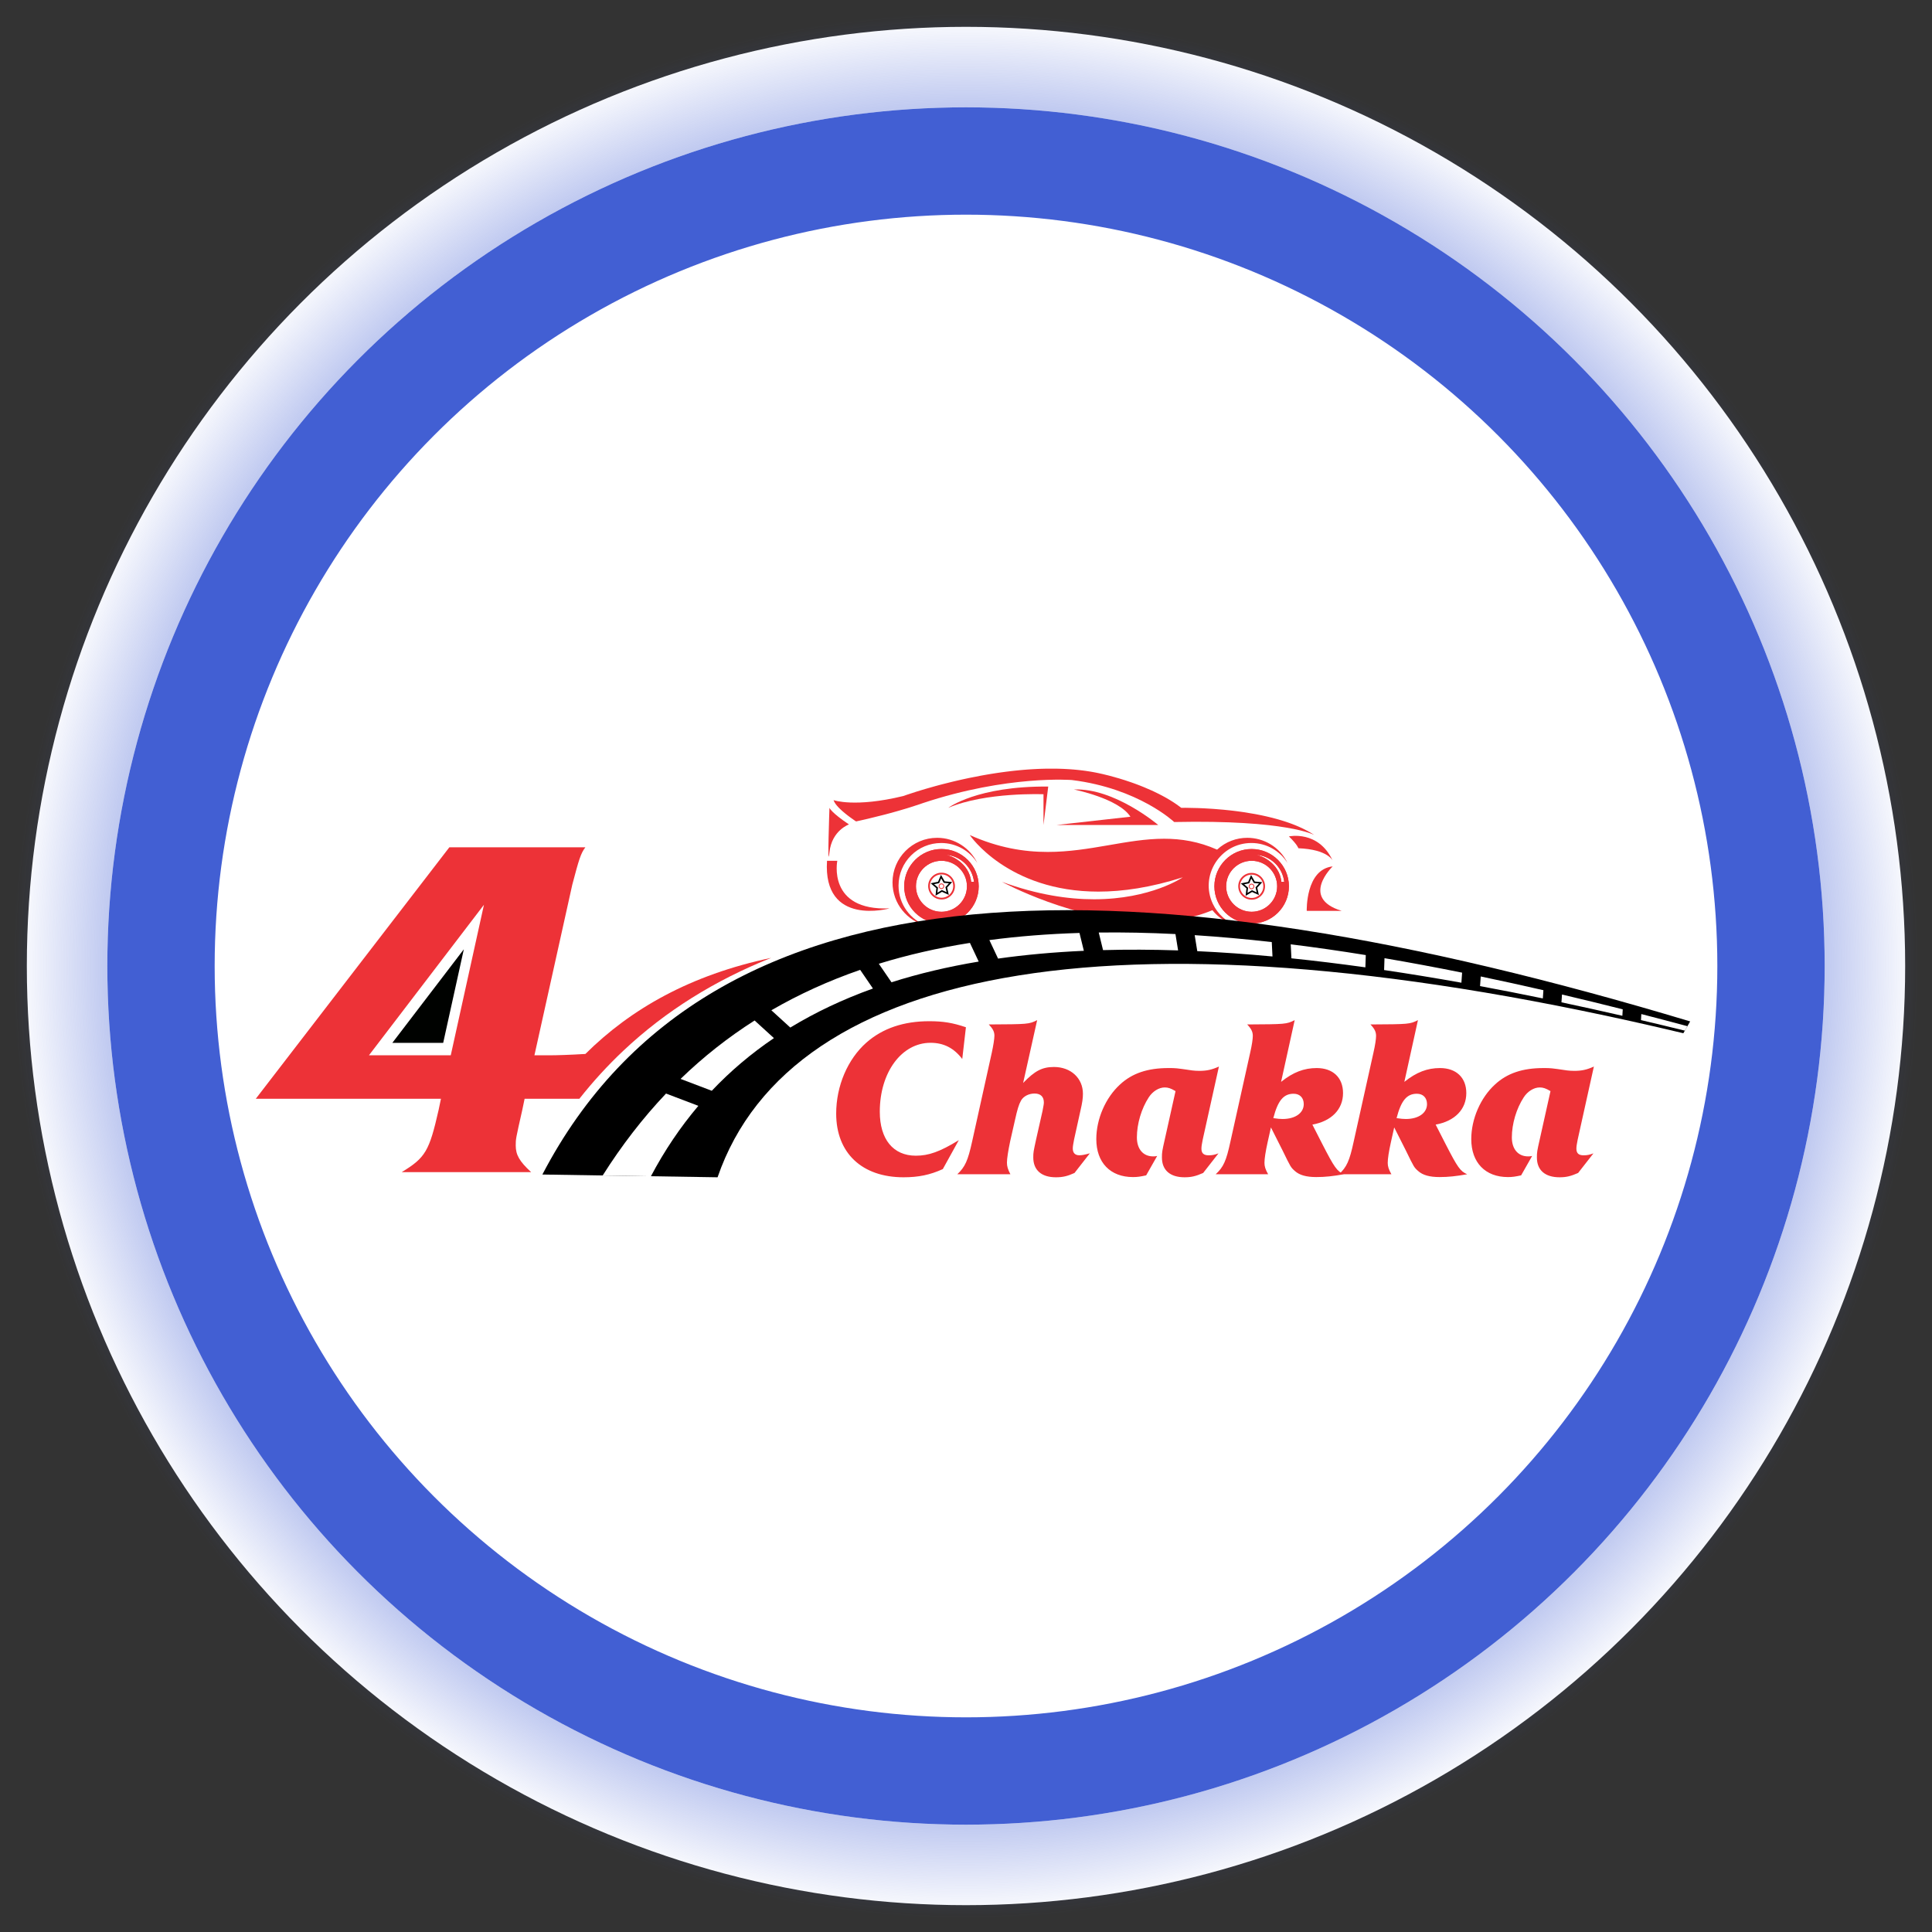
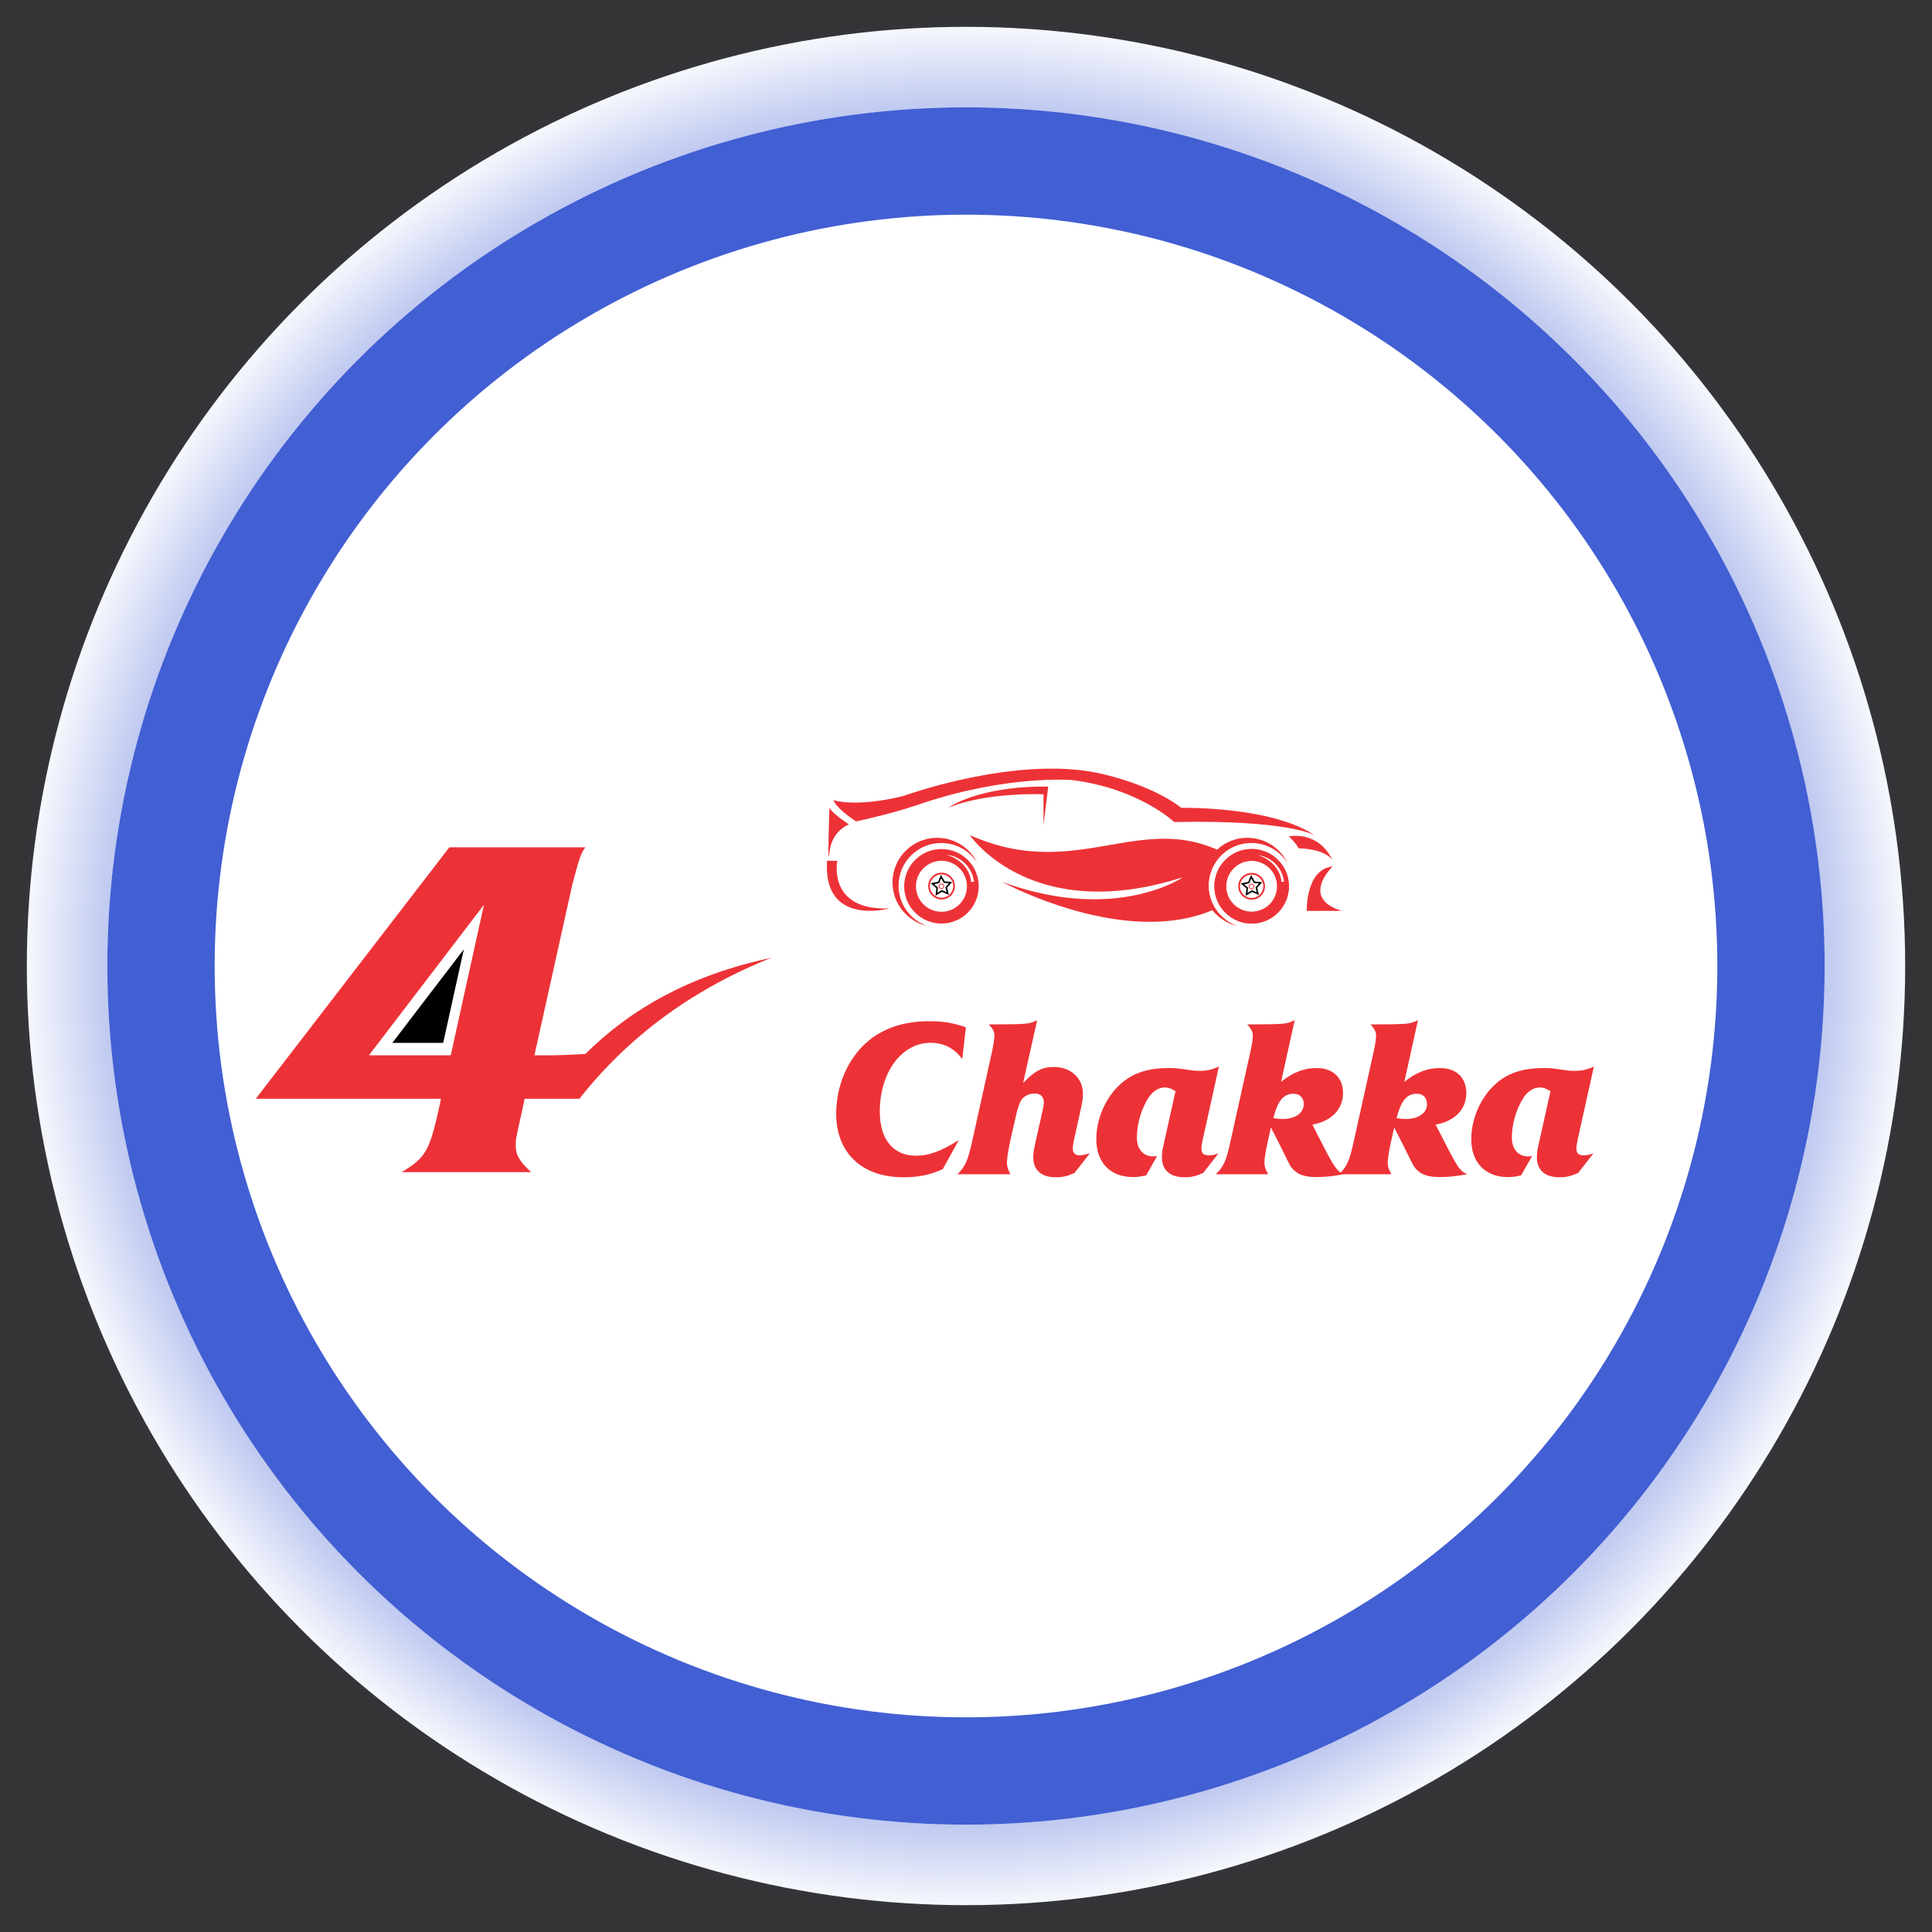
<svg xmlns="http://www.w3.org/2000/svg" id="vector" width="72" height="72" version="1.1" viewBox="0 0 72 72">
  <rect x="0" y="0" width="72" height="72" fill="#333333" stroke="none" />
  <defs>
    <radialGradient id="radialGradient4261" cx="36" cy="36" r="35.5" gradientUnits="userSpaceOnUse">
      <stop stop-color="#425fd3" offset=".706" />
      <stop stop-color="#425fd3" stop-opacity="0" offset="1" />
    </radialGradient>
  </defs>
  <circle id="ellipse-base" cx="36" cy="36" r="35" fill="#fff" stroke="url(#radialGradient4261)" stroke-width="6" />
  <g id="wordmark" transform="matrix(.021 0 0 .021 -9.788 -9.787)">
    <g stroke-width="4.338">
      <path d="m2687.3 2018.2c-11.413 0-20.694 9.285-20.694 20.696 0 11.414 9.281 20.696 20.694 20.696s20.696-9.282 20.696-20.696c0-11.411-9.283-20.696-20.696-20.696zm0 44.476c-13.112 0-23.779-10.668-23.779-23.78s10.667-23.779 23.779-23.779 23.779 10.667 23.779 23.779-10.667 23.78-23.779 23.78z" fill="#ed3237" />
      <path d="m2687.1 2035.7c-1.918 0-3.473 1.561-3.473 3.474 0 1.914 1.555 3.474 3.473 3.474 1.914 0 3.471-1.56 3.471-3.474 0-1.913-1.557-3.474-3.471-3.474zm0 8.485c-2.764 0-5.013-2.247-5.013-5.011s2.249-5.01 5.013-5.01c2.765 0 5.01 2.246 5.01 5.01s-2.245 5.011-5.01 5.011z" fill="#ed3237" />
      <path d="m2674 2035.4 6.967 6.042-1.026 9.17 7.905-4.766 8.396 3.813-2.086-8.982 6.222-6.813-9.19-0.796-4.559-8.022-3.597 8.498zm2.582 20.45 1.489-13.276-10.092-8.751 13.087-2.685 5.203-12.302 6.599 11.614 13.306 1.151-9.007 9.861 3.023 13.012-12.168-5.516z" />
      <g fill="#ed3237">
        <path d="m2111.5 2109.2c-35.239-8.021-61.544-39.514-61.544-77.173 0-43.729 35.459-79.175 79.198-79.175 31.355 0 58.441 18.21 71.277 44.624-13.397-21.271-37.077-35.416-64.083-35.416-41.804 0-75.693 33.877-75.693 75.668 0 33.084 21.252 61.193 50.845 71.472z" />
        <path d="m1972.7 1929.1s-30.432 10.493-34.631 49.319c-4.198 38.83 0-78.704 0-78.704s3.15 8.399 34.631 29.385z" />
        <path d="m1952 1993.6s-18.248 89.159 92.755 84.48c0 0-118.58 33.433-111-84.48z" />
        <path d="m2081.4 1898.7h-0.017c-2.232 0.696-4.617 1.43-7.152 2.197h-0.01c-3.717 1.126-7.757 2.323-12.1 3.578h-0.013l-1.899 0.546h-0.026v0.01l-1.9 0.543h-0.026v0.01l-1.911 0.542h-0.017c-3.162 0.893-6.465 1.811-9.9 2.748h-0.01c-2.322 0.633-4.704 1.274-7.148 1.924h-0.01c-1.712 0.455-3.454 0.913-5.224 1.374h-0.01c-8.601 2.241-17.889 4.555-27.785 6.881h-0.017l-3.52 0.821h-0.059v0.014c-3.146 0.73-6.355 1.46-9.618 2.188h-0.017l-2.462 0.547h-0.017c-1.74 0.386-3.493 0.77-5.265 1.153 0 0-4.606-2.979-10.702-7.479v-0.01h-0.013c-1.057-0.782-2.16-1.608-3.291-2.473h-0.01c-0.811-0.619-1.637-1.26-2.471-1.916v-0.011h-0.013c-0.905-0.712-1.82-1.444-2.739-2.193v-0.01h-0.013c-1.098-0.894-2.199-1.814-3.291-2.749-0.739-0.633-1.473-1.273-2.199-1.919v-0.01h-0.01c-1.221-1.086-2.416-2.189-3.568-3.299-0.464-0.448-0.923-0.896-1.373-1.345v-0.032h-0.03l-0.245-0.246v-0.029h-0.03l-0.245-0.248v-0.028h-0.03l-0.248-0.254v-0.02h-0.021l-0.255-0.263v-0.013h-0.013l-0.264-0.272c-0.869-0.907-1.694-1.813-2.475-2.714v-0.039h-0.035c-1.606-1.86-2.999-3.698-4.095-5.474v-0.032h-0.022c-0.661-1.074-1.211-2.126-1.632-3.145v-0.159h-0.067c-0.188-0.469-0.348-0.93-0.477-1.384 0 0 37.515 13.64 123.83-7.348 0 0 8.559-3.125 23.427-7.784h0.018v-0.01c4.56-1.429 9.714-3.002 15.401-4.675h0.013c5.642-1.66 11.804-3.416 18.427-5.226h0.018l3.027-0.822c1.353-0.365 2.724-0.733 4.113-1.101h0.018c1.716-0.456 3.457-0.913 5.225-1.373h0.01v-1e-3c5.267-1.368 10.767-2.748 16.467-4.127h0.05v-0.012l1.09-0.264h0.01c1.906-0.459 3.828-0.917 5.778-1.374v-1e-3c1.177-0.275 2.367-0.55 3.56-0.825h0.021c1.992-0.459 3.999-0.917 6.034-1.372h0.022v-0.01l2.466-0.546h0.01c2.086-0.461 4.19-0.919 6.316-1.374h0.017c1.722-0.368 3.456-0.734 5.202-1.098h0.026v-0.01c6.358-1.324 12.883-2.611 19.544-3.848 0.989-0.183 1.974-0.369 2.968-0.55h0.06v-0.011c1-0.182 2.008-0.361 3.014-0.54h0.013c2.082-0.372 4.176-0.738 6.281-1.099h0.051v-0.01l1.568-0.267h0.095v-0.016l1.559-0.259h0.093v-0.016l1.565-0.26h0.087v-0.014l1.571-0.261h0.08v-0.013l1.64-0.262h0.013c1.734-0.278 3.473-0.553 5.221-0.823h0.01l1.799-0.273h0.127v-0.02c1.176-0.179 2.352-0.356 3.533-0.531h0.046v-0.01l1.851-0.268h0.076v-0.011c1.919-0.278 3.844-0.55 5.776-0.815 1.354-0.186 2.71-0.37 4.07-0.549h0.06v-0.01l2.054-0.268h0.148v-0.019c2.912-0.377 5.837-0.738 8.775-1.082h0.035l2.371-0.271h0.106v-0.013c0.768-0.088 1.532-0.178 2.302-0.263h0.176v-0.019c0.801-0.088 1.605-0.17 2.407-0.256h0.07v-0.01c2.69-0.288 5.386-0.562 8.092-0.819h0.167v-0.016c0.939-0.089 1.882-0.173 2.824-0.259h0.204v-0.018c0.961-0.087 1.921-0.175 2.883-0.257h0.145v-0.014c1.066-0.091 2.134-0.175 3.202-0.262h0.102v-0.01c1.115-0.091 2.229-0.184 3.346-0.268h0.233v-0.016c1.209-0.092 2.42-0.174 3.632-0.259h0.496v-0.036c1.221-0.084 2.443-0.162 3.665-0.239h0.465v-0.029c3.164-0.198 6.332-0.373 9.506-0.522h0.68v-0.029c2.053-0.094 4.109-0.174 6.165-0.247h0.441v-0.014c3.38-0.115 6.763-0.206 10.145-0.26h16.311c3.207 0.049 6.409 0.129 9.606 0.242v0.032h0.888c1.816 0.067 3.631 0.145 5.444 0.234v0.042h0.833c2.85 0.144 5.692 0.316 8.527 0.515v0.036h0.507c1.024 0.073 2.049 0.15 3.072 0.23v0.045h0.555c1.009 0.08 2.017 0.165 3.023 0.252v0.023h0.259c1.844 0.162 3.684 0.338 5.522 0.525v0.026h0.256c0.741 0.075 1.482 0.155 2.222 0.235v0.04h0.377l2.1 0.236v0.039h0.341l1.861 0.221v0.055h0.45l2.028 0.252v0.023h0.177c1.32 0.169 2.637 0.345 3.952 0.528v0.022h0.16l1.768 0.251v0.025h0.168l1.483 0.218v0.057h0.38l1.548 0.236v0.04h0.249l1.402 0.221v0.054h0.338l1.589 0.259v0.016h0.089l1.562 0.263v0.012h0.071l1.581 0.275v1e-3c1.01 0.177 2.018 0.36 3.025 0.547h0.013l1.362 0.256v0.019h0.102l1.274 0.245v0.031h0.156l1.221 0.24v0.035h0.171l1.205 0.243v0.032h0.157l1.22 0.252v0.023h0.107l1.269 0.268v0.01h0.035c1.022 0.217 2.042 0.44 3.059 0.668 0 0 23.93 4.845 54.715 15.568h0.013c1.541 0.536 3.094 1.084 4.666 1.65 1.001 0.361 2.009 0.729 3.022 1.101 0.731 0.269 1.466 0.543 2.202 0.818v0.01h0.021c0.724 0.27 1.452 0.546 2.18 0.822h0.01c1.185 0.45 2.373 0.906 3.57 1.372v0.01h0.013c2.271 0.885 4.562 1.799 6.867 2.743v0.01h0.026c4.632 1.897 9.318 3.914 14.015 6.054h0.01c1.19 0.542 2.382 1.091 3.573 1.65 6.188 2.902 12.369 6.018 18.439 9.355h0.01c1.473 0.809 2.938 1.633 4.396 2.468v0.01h0.017c2.031 1.165 4.046 2.354 6.041 3.57v0.01h0.013c4.033 2.456 7.986 5.016 11.822 7.684v0.024h0.035c2.757 1.919 5.455 3.894 8.08 5.924 0 0 11.066-0.217 28.773 0.407v1e-3h0.03c2.188 0.077 4.471 0.167 6.854 0.271h0.082c1.841 0.081 3.75 0.174 5.698 0.274h0.031c4.338 0.223 8.927 0.494 13.735 0.825 1.27 0.087 2.554 0.178 3.853 0.274h0.017c5.202 0.383 10.622 0.834 16.226 1.367v0.01h0.095c3.481 0.332 7.036 0.699 10.64 1.096h0.047c2.349 0.259 4.718 0.53 7.111 0.819v0.01h0.06l2.142 0.265v0.01h0.084c1.434 0.178 2.874 0.362 4.32 0.55 2.007 0.262 4.026 0.537 6.055 0.821v0.01h0.043c1.267 0.178 2.537 0.36 3.812 0.547h0.018c6.621 0.971 13.333 2.066 20.076 3.298v0.01h0.031c1.457 0.267 2.916 0.538 4.376 0.819v0.01h0.034c2.282 0.436 4.565 0.888 6.848 1.358v0.018h0.089l1.287 0.265v0.011h0.046c2.924 0.611 5.847 1.251 8.763 1.919v0.01h0.03c3.028 0.695 6.047 1.424 9.054 2.181v0.021h0.084l1.017 0.253v0.023h0.09l1.011 0.264v0.011h0.043c2.383 0.616 4.755 1.254 7.115 1.911v0.016h0.056c0.624 0.174 1.25 0.346 1.872 0.523v0.028h0.098c0.611 0.174 1.218 0.354 1.829 0.531v0.019h0.063c1.546 0.449 3.084 0.907 4.617 1.376l0.826 0.253v0.023h0.074c1.45 0.448 2.892 0.906 4.33 1.371h0.017c1.378 0.447 2.748 0.902 4.112 1.365v0.012h0.035l0.79 0.269v0.01h0.022l0.807 0.275c1.292 0.447 2.574 0.905 3.854 1.367v0.01h0.026c1.469 0.531 2.928 1.074 4.377 1.626v0.026h0.068c0.712 0.271 1.427 0.541 2.134 0.818v0.01h0.018c0.456 0.179 0.905 0.364 1.359 0.544v0.01h0.018l1.358 0.543v0.01h0.018c0.452 0.183 0.909 0.363 1.359 0.548h0.01c0.645 0.265 1.278 0.541 1.919 0.811v0.015h0.035c0.631 0.266 1.266 0.529 1.893 0.799v0.027h0.062c5.317 2.299 10.442 4.767 15.353 7.397v0.036h0.067l0.484 0.257v0.017h0.035c0.172 0.093 0.346 0.182 0.517 0.276 0.649 0.353 1.285 0.714 1.927 1.074v0.027h0.048c1.286 0.721 2.552 1.457 3.806 2.201 0.737 0.438 1.474 0.876 2.2 1.322v0.054h0.088c0.436 0.269 0.857 0.548 1.288 0.82v0.01h0.01l0.817 0.523v0.027h0.043c0.558 0.353 1.117 0.705 1.663 1.066 0 0-48.272-27.284-248.71-23.086 0 0-62.961-59.814-181.54-74.508 0 0-113.52-9.305-264.45 40.929 0 0-7.973 2.908-22.457 7.424z" />
        <path d="m2831.1 1993.4s-8.391-19.939-60.863-22.037c0 0-1.534-6.108-16.796-20.99 0 0 52.476-11.543 77.659 43.027z" />
-         <path d="m2341 1930.1h180.49s-77.652-66.113-149.54-62.965c0 0 79.228 15.742 100.22 48.272z" />
        <path d="m2317.9 1930.1v-54.568s-102.84-4.195-168.95 24.134c0 0 50.371-38.828 177.35-37.777z" />
-         <path d="m2831.1 2003.6s-58.642 55.96 15.862 78.864c0 0-48.269 0.183-61.912 0 0 0-2.221-73.618 46.05-78.864z" />
+         <path d="m2831.1 2003.6s-58.642 55.96 15.862 78.864c0 0-48.269 0.183-61.912 0 0 0-2.221-73.618 46.05-78.864" />
        <path d="m2662 2109.2c-17.817-4.057-33.343-14.119-44.344-27.938-35.219 14.893-73.209 20.682-111.03 20.682-132.33 0-262.36-70.916-262.36-70.916 62.936 22.992 117.71 30.917 163.36 30.912 101.22-0.01 157.44-38.984 157.44-38.984-56.984 18.202-106.73 25.379-149.79 25.379-160.95 0-228.19-100.36-228.19-100.36 50.807 22.675 96.155 29.953 138.2 29.953 37.706 0 72.758-5.855 106.7-11.707 33.943-5.856 66.771-11.709 100.04-11.709 30.54 0 61.457 4.934 93.939 19.326 15.407-14.216 34.581-20.983 53.564-20.983 28.891 0 57.342 15.673 71.409 44.616-13.395-21.271-37.08-35.416-64.081-35.416-55.833 0-92.173 58.287-68.345 108.2 8.658 18.135 24.319 32.285 43.496 38.944z" />
        <path d="m2687.3 2105c-36.462 0-66.127-29.664-66.127-66.129 0-36.464 29.665-66.132 66.127-66.132 36.467 0 66.125 29.668 66.125 66.132 0 36.465-29.658 66.129-66.125 66.129zm0-111.39c-24.958 0-45.258 20.302-45.258 45.259 0 24.955 20.3 45.257 45.258 45.257 24.954 0 45.261-20.302 45.261-45.257 0-24.957-20.307-45.259-45.261-45.259zm8.476-10.425c7.028 1.398 15.997 5.296 24.206 11.903 8.26 6.654 18.41 18.281 20.01 35.925l5.087-0.169c-3.061-26.077-24.382-46.082-49.303-47.659z" />
        <path d="m2720 1995.1c-8.209-6.61-17.178-10.508-24.206-11.906 24.921 1.577 46.242 21.582 49.303 47.659l-5.087 0.169c-1.596-17.644-11.75-29.271-20.01-35.922zm-32.682 89.035c-24.958 0-45.258-20.302-45.258-45.257 0-24.957 20.3-45.259 45.258-45.259 24.954 0 45.261 20.302 45.261 45.259 0 24.955-20.307 45.257-45.261 45.257zm0-111.39c-36.462 0-66.127 29.668-66.127 66.132 0 36.465 29.665 66.129 66.127 66.129 36.467 0 66.125-29.664 66.125-66.129 0-36.464-29.658-66.132-66.125-66.132z" />
-         <path d="m2136.8 2105c-36.463 0-66.128-29.664-66.128-66.129 0-36.464 29.665-66.132 66.128-66.132 36.47 0 66.13 29.668 66.13 66.132 0 36.465-29.66 66.129-66.13 66.129zm0-111.39c-24.957 0-45.259 20.302-45.259 45.259 0 24.955 20.302 45.257 45.259 45.257 24.958 0 45.263-20.302 45.263-45.257 0-24.957-20.305-45.259-45.263-45.259zm8.476-10.425c7.027 1.398 15.995 5.296 24.207 11.903 8.264 6.654 18.413 18.281 20.008 35.925l5.092-0.169c-3.064-26.077-24.387-46.082-49.307-47.659z" />
        <path d="m2169.5 1995.1c-8.212-6.61-17.18-10.508-24.207-11.906 24.92 1.577 46.243 21.582 49.307 47.659l-5.092 0.169c-1.595-17.644-11.744-29.271-20.008-35.922zm-32.683 89.035c-24.957 0-45.259-20.302-45.259-45.257 0-24.957 20.302-45.259 45.259-45.259 24.958 0 45.263 20.302 45.263 45.259 0 24.955-20.305 45.257-45.263 45.257zm0-111.39c-36.463 0-66.128 29.668-66.128 66.132 0 36.465 29.665 66.129 66.128 66.129 36.47 0 66.13-29.664 66.13-66.129 0-36.464-29.66-66.132-66.13-66.132z" />
        <path d="m2137 2017.8c-11.409 0-20.692 9.286-20.692 20.696 0 11.411 9.283 20.696 20.692 20.696 11.413 0 20.694-9.285 20.694-20.696 0-11.41-9.281-20.696-20.694-20.696zm0 44.473c-13.109 0-23.776-10.668-23.776-23.777 0-13.112 10.667-23.779 23.776-23.779 13.111 0 23.778 10.667 23.778 23.779 0 13.109-10.667 23.777-23.778 23.777z" />
        <path d="m2136.8 2035.3c-1.915 0-3.473 1.558-3.473 3.474 0 1.917 1.558 3.472 3.473 3.472s3.474-1.555 3.474-3.472c0-1.916-1.559-3.474-3.474-3.474zm0 8.485c-2.763 0-5.01-2.247-5.01-5.011 0-2.761 2.247-5.013 5.01-5.013 2.764 0 5.012 2.252 5.012 5.013 0 2.764-2.248 5.011-5.012 5.011z" />
      </g>
      <path d="m2123.7 2035.1 6.968 6.042-1.027 9.17 7.904-4.762 8.401 3.807-2.087-8.983 6.221-6.81-9.191-0.796-4.559-8.021-3.596 8.497zm2.583 20.448 1.487-13.277-10.09-8.746 13.085-2.689 5.204-12.3 6.598 11.614 13.307 1.148-9.006 9.864 3.022 13.01-12.166-5.516z" />
    </g>
    <g fill="#ed3237" stroke-width="1.04">
      <path d="m1834.6 2165.9c-143.25 30.266-248.96 90.431-329.65 170.51-27.875 1.693-51.25 2.385-62.237 2.385h-28.203l67.19-302.77c11.613-43.965 14.932-55.578 23.226-66.362h-241.38l-343.52 446.28h328.58l-4.148 19.908c-16.59 72.998-23.226 84.611-65.532 110.33h229.78c-20.738-19.079-27.374-30.692-27.374-47.282 0-11.614 0-11.614 11.613-63.044l4.147-19.908h97.188c24.19-30.674 50.193-59.045 77.947-85.188 75.067-70.713 162.94-125.14 262.37-164.85zm-509.68-94.209-58.896 267.1h-145.16z" />
      <path d="m2167.6 2489.4c-33.712 20.685-53.631 27.581-76.234 27.581-40.223 0-63.974-29.114-63.974-78.149 0-69.721 38.691-122.2 90.024-122.2 23.369 0 41.373 9.195 56.314 28.732l6.512-56.314c-23.751-8.045-40.607-10.725-65.125-10.725-45.586 0-82.745 12.641-111.48 37.924-33.328 29.498-53.631 77-53.631 126.03 0 69.722 45.586 113.01 119.52 113.01 26.432 0 47.119-4.213 69.721-14.556zm139.06-213c-14.558 7.278-16.09 7.278-85.812 7.662 7.279 7.661 9.961 13.024 9.961 19.919 0 5.365-1.916 17.622-4.596 29.882l-34.861 157.45c-7.663 34.861-12.642 45.587-26.433 58.612h94.238c-4.597-8.811-6.129-14.174-6.129-20.686 0-7.28 2.298-21.454 5.746-37.926l8.428-37.159c4.213-19.153 6.895-27.964 10.726-34.861 4.215-7.661 13.792-12.642 24.135-12.642 10.726 0 16.472 5.747 16.472 15.708 0 3.064-0.383 4.597-2.298 14.94l-11.493 50.95c-4.597 21.453-4.981 22.601-4.981 31.796 0 22.601 14.558 35.243 40.225 35.243 11.875 0 20.303-1.915 32.945-7.662l27.198-34.86c-9.96 2.682-14.174 3.448-18.771 3.448-7.279 0-11.492-4.214-11.492-11.875 0-3.831 0.767-8.045 2.299-16.09l11.492-52.099c3.064-13.025 4.214-21.07 4.214-29.115 0-27.582-21.453-47.502-51.333-47.502-21.069 0-34.094 6.895-54.781 28.348zm212.99 241.02c-3.064 0.767-4.597 0.767-7.279 0.767-17.621 0-28.73-12.96-28.73-33.647 0-24.071 8.044-51.206 21.069-71.126 6.896-10.663 18.004-17.558 28.348-17.558 6.129 0 10.726 1.532 19.155 6.513l-19.155 86.002c-4.597 20.303-4.98 22.537-4.98 31.732 0 22.601 14.557 35.179 40.223 35.179 11.876 0 19.921-1.915 32.946-7.662l27.198-34.796c-7.277 2.682-11.109 3.448-17.62 3.448-8.812 0-12.642-3.832-12.642-11.811 0-3.832 0.766-8.429 2.298-16.09l28.731-129.61c-12.642 5.746-21.836 7.661-34.861 7.661-4.979 0-9.194-0.383-12.642-0.766-28.73-4.213-28.73-4.213-42.138-4.213-36.777 0-64.359 9.193-85.812 29.114-25.665 23.367-42.138 61.293-42.138 96.919 0 41.757 24.9 67.423 65.123 67.423 7.663 0 13.026-0.766 23.369-3.064zm244.02-241.02c-14.558 7.278-16.09 7.278-84.279 7.662 7.279 7.661 9.961 13.024 9.961 20.303 0 5.363-1.533 16.09-4.597 29.498l-35.244 158.6c-7.279 33.711-12.258 44.82-26.05 57.462h93.089c-4.979-8.811-6.511-14.174-6.511-20.303 0-7.279 1.914-19.92 5.745-37.159l5.747-25.667 20.686 40.989c14.556 29.882 14.556 29.882 21.836 36.393 8.045 7.279 20.303 10.727 37.925 10.727 15.706 0 29.498-1.532 49.035-4.98-12.259-5.363-16.856-11.875-38.308-53.631l-17.623-34.478c34.095-6.13 54.399-27.199 54.399-55.931 0-27.582-18.005-44.436-46.737-44.436-22.219 0-41.756 7.277-63.209 24.517zm-37.925 173.92c8.044-31.03 18.005-43.288 36.01-43.288 11.108 0 18.004 7.279 18.004 18.388 0 15.707-14.941 26.433-37.542 26.433-4.597 0-8.428-0.383-16.472-1.533zm256.67-173.92c-14.558 7.278-16.09 7.278-84.28 7.662 7.279 7.661 9.961 13.024 9.961 20.303 0 5.363-1.532 16.09-4.596 29.498l-35.245 158.6c-7.279 33.711-12.258 44.82-26.049 57.462h93.089c-4.98-8.811-6.512-14.174-6.512-20.303 0-7.279 1.914-19.92 5.746-37.159l5.746-25.667 20.686 40.989c14.557 29.882 14.557 29.882 21.835 36.393 8.046 7.279 20.304 10.727 37.926 10.727 15.707 0 29.498-1.532 49.034-4.98-12.257-5.363-16.855-11.875-38.307-53.631l-17.622-34.478c34.094-6.13 54.398-27.199 54.398-55.931 0-27.582-18.005-44.436-46.737-44.436-22.219 0-41.756 7.277-63.208 24.517zm-37.926 173.92c8.044-31.03 18.004-43.288 36.009-43.288 11.11 0 18.005 7.279 18.005 18.388 0 15.707-14.94 26.433-37.542 26.433-4.596 0-8.428-0.383-16.472-1.533zm240.58 67.103c-3.064 0.767-4.596 0.767-7.278 0.767-17.621 0-28.731-12.96-28.731-33.647 0-24.071 8.044-51.206 21.07-71.126 6.895-10.663 18.004-17.558 28.348-17.558 6.129 0 10.726 1.532 19.154 6.513l-19.154 86.002c-4.597 20.303-4.981 22.537-4.981 31.732 0 22.601 14.558 35.179 40.224 35.179 11.875 0 19.92-1.915 32.946-7.662l27.198-34.796c-7.278 2.682-11.109 3.448-17.621 3.448-8.811 0-12.642-3.832-12.642-11.811 0-3.832 0.766-8.429 2.298-16.09l28.731-129.61c-12.641 5.746-21.835 7.661-34.861 7.661-4.979 0-9.193-0.383-12.642-0.766-28.73-4.213-28.73-4.213-42.138-4.213-36.776 0-64.358 9.193-85.811 29.114-25.666 23.367-42.138 61.293-42.138 96.919 0 41.757 24.9 67.423 65.123 67.423 7.663 0 13.026-0.766 23.369-3.064z" />
      <path d="m2153.8 2503.7c-19.353 10.665-39.291 18.608-62.375 18.608-14.574 0-28.681-3.621-40.487-12.408-22.022-16.391-28.743-44.893-28.743-70.995 0-26.726 5.595-54.263 18.69-77.749 11.116-19.937 27.754-36.862 49.463-44.879 8.709-3.216 17.845-4.831 27.127-4.831 21.414 0 38.409 7.319 52.465 21.533l4.651-40.213c-20.543-6.608-37.185-9.12-59.415-9.12-39.871 0-77.677 9.842-108 36.61-34.023 30.033-51.854 77.274-51.854 122.1 0 69.739 46.42 107.76 114.27 107.76 24.133 0 44.122-3.627 65.966-13.372zm145.53-218.26c-6.922 2.286-14.287 2.804-21.537 3.152-7.356 0.355-14.751 0.458-22.115 0.546-7.958 0.095-15.917 0.147-23.877 0.192 2.673 4.292 4.318 8.994 4.318 14.724 0 4.238-0.698 8.969-1.343 13.157-0.919 5.98-2.07 11.952-3.378 17.86l-34.861 157.45c-3.694 16.687-8.029 36.763-18.393 50.737-0.371 0.502-0.75 0.996-1.136 1.486h73.94c-1.939-4.841-3.118-9.719-3.118-15.433 0-5.302 0.833-11.079 1.642-16.316 1.172-7.593 2.641-15.167 4.216-22.685l8.446-37.247c2.576-11.352 5.588-25.989 11.252-36.239 5.589-10.113 17.524-15.355 28.733-15.355 13.131 0 21.726 7.611 21.726 20.961 0 5.022-1.474 10.97-2.386 15.897l-0.016 0.101-11.503 50.993c-1.177 5.493-2.407 10.996-3.487 16.508-0.527 2.689-1.014 5.391-1.217 8.126-0.15 2.014-0.16 4.043-0.16 6.063 0 21.695 14.75 29.989 34.97 29.989 11.452 0 19.328-2.095 29.604-6.666l17.388-22.286c-1.869 0.243-3.745 0.385-5.618 0.385-10.428 0-16.746-6.81-16.746-17.129 0-5.506 1.361-11.669 2.391-17.074l0.031-0.148 11.508-52.171c2.157-9.164 4.075-18.456 4.075-27.911 0-26.318-20.958-42.249-46.08-42.249-5.831 0-11.583 0.559-17.178 2.273-13.243 4.059-24.428 14.727-33.821 24.468l-12.99 13.47zm210.95 238.02c-21.162-1.094-31.834-18.392-31.834-38.848 0-24.973 8.293-53.072 21.92-73.993 7.06-10.84 19.378-19.944 32.751-19.944 8.497 0 14.609 2.977 21.827 7.242l3.286 1.942-19.985 89.727c-1.187 5.329-2.417 10.679-3.464 16.036-0.546 2.794-1.024 5.585-1.228 8.428-0.145 2.036-0.162 4.084-0.162 6.126 0 21.701 14.766 29.926 34.97 29.926 11.542 0 19.248-2.194 29.623-6.69l17.165-21.959c-1.342 0.097-2.75 0.146-4.266 0.146-11.168 0-17.896-5.642-17.896-17.066 0-5.541 1.316-11.695 2.401-17.12l26.596-119.98c-8.837 3.049-17.121 4.318-27.574 4.318-4.44 0-8.81-0.307-13.221-0.798l-0.093-0.011-0.09-0.012c-6.984-1.025-13.982-2.088-20.983-3-3.523-0.459-7.042-0.866-10.593-1.031-3.258-0.15-6.539-0.128-9.8-0.128-30.702 0-59.124 6.477-82.258 27.73-24.823 22.805-40.439 59.37-40.439 93.051 0 37.717 21.489 62.17 59.871 62.17 7.103 0 13.187-0.995 19.956-2.444zm209.69-71.48 0.754-2.908c5.664-21.849 14.443-47.224 41.096-47.224 14.076 0 23.259 9.691 23.259 23.642 0 4.081-0.837 8.064-2.567 11.765-6.99 14.955-25.023 19.922-40.23 19.922-5.819 0-11.464-0.765-17.215-1.586l-3.529-0.504 25.467 50.465c3.735 7.666 7.425 15.525 11.457 23.035 1.508 2.808 3.14 5.754 5.321 8.107 1.193 1.288 2.546 2.473 3.85 3.647 8.871 7.985 23.025 9.378 34.411 9.378 11.923 0 23.381-1.08 34.949-2.763-3.461-3.39-6.287-7.378-8.929-11.526-7.331-11.507-13.76-24.524-19.972-36.678l-20.847-40.787 6.973-1.253c27.164-4.884 50.075-21.182 50.075-50.759 0-25.546-16.616-39.185-41.483-39.185-23.429 0-41.812 8.809-59.918 23.36l-11.633 9.347 25.122-114.04c-6.875 2.288-14.175 2.813-21.381 3.163-7.197 0.349-14.432 0.453-21.638 0.54-7.673 0.093-15.349 0.145-23.023 0.189 2.715 4.382 4.332 9.163 4.332 15.109 0 4.081-0.619 8.498-1.241 12.528-0.938 6.067-2.15 12.118-3.481 18.109l-35.244 158.6c-3.637 16.369-7.896 36.174-18.105 49.853-0.307 0.41-0.618 0.816-0.933 1.217h72.419c-1.998-4.695-3.237-9.5-3.237-15.05 0-5.142 0.71-10.566 1.487-15.643 1.165-7.594 2.709-15.168 4.386-22.665l8.953-39.987zm218.74 0 0.753-2.908c5.665-21.849 14.443-47.224 41.096-47.224 14.077 0 23.259 9.691 23.259 23.642 0 4.081-0.837 8.064-2.567 11.765-6.989 14.955-25.022 19.922-40.229 19.922-5.819 0-11.464-0.765-17.215-1.586l-3.53-0.504 25.468 50.465c3.735 7.666 7.425 15.525 11.456 23.035 1.508 2.808 3.141 5.754 5.321 8.107 1.194 1.288 2.547 2.473 3.85 3.647 8.872 7.985 23.025 9.378 34.412 9.378 11.922 0 23.38-1.08 34.948-2.763-3.31-3.239-6.03-7.019-8.61-11.025-3.102-4.82-5.926-9.878-8.659-14.915-3.991-7.357-7.823-14.812-11.631-22.264l-20.847-40.787 6.973-1.253c27.164-4.884 50.074-21.182 50.074-50.759 0-25.546-16.616-39.185-41.482-39.185-23.429 0-41.812 8.809-59.919 23.36l-11.632 9.347 25.121-114.04c-6.875 2.288-14.174 2.813-21.38 3.163-7.198 0.349-14.433 0.453-21.638 0.54-7.674 0.093-15.349 0.145-23.024 0.189 2.715 4.382 4.332 9.163 4.332 15.109 0 4.081-0.619 8.498-1.241 12.528-0.937 6.067-2.149 12.118-3.481 18.109l-35.244 158.6c-3.636 16.368-7.896 36.173-18.105 49.853-0.306 0.41-0.617 0.816-0.933 1.217h72.42c-1.999-4.695-3.237-9.5-3.237-15.05 0-5.142 0.709-10.566 1.487-15.643 1.164-7.594 2.708-15.168 4.386-22.665l8.953-39.987zm236.99 71.48c-21.161-1.094-31.834-18.392-31.834-38.848 0-24.973 8.294-53.072 21.92-73.993 7.061-10.84 19.379-19.944 32.751-19.944 8.497 0 14.61 2.977 21.828 7.242l3.285 1.942-19.985 89.727c-1.187 5.329-2.417 10.679-3.463 16.036-0.546 2.794-1.024 5.585-1.228 8.428-0.146 2.036-0.163 4.084-0.163 6.126 0 21.701 14.765 29.926 34.97 29.926 11.542 0 19.248-2.194 29.624-6.69l17.164-21.959c-1.342 0.097-2.75 0.146-4.265 0.146-11.169 0-17.896-5.642-17.896-17.066 0-5.541 1.315-11.695 2.4-17.12l26.596-119.98c-8.837 3.049-17.121 4.318-27.573 4.318-4.44 0-8.811-0.307-13.222-0.798l-0.094-0.011-0.09-0.012c-6.986-1.025-13.983-2.088-20.984-3-3.523-0.459-7.042-0.866-10.592-1.031-3.259-0.15-6.54-0.128-9.8-0.128-30.703 0-59.125 6.477-82.258 27.73-24.824 22.805-40.44 59.37-40.44 93.051 0 37.717 21.489 62.17 59.871 62.17 7.103 0 13.187-0.995 19.956-2.444z" />
    </g>
    <g stroke-width="1.04">
-       <path d="m1739.5 2555.3-310.89-4.917c299.46-574.03 1057.5-566.03 2036.9-271.7l-12.102 20.961c-990.12-236.2-1583.7-122.47-1713.9 255.66z" />
      <path d="m1535.6 2552.1 85.628 1.354c24.194-45.762 52.286-87.338 84.171-124.96l-57.354-21.816c-40.991 43.209-78.428 91.62-112.44 145.42zm193.64-150.34c33.051-34.955 69.837-66.043 110.28-93.452l-34.293-31.291c-47.118 29.994-90.9 64.463-131.39 103.67zm139.36-112.19c44.712-27.203 93.581-50.256 146.64-69.272l-22.654-33.123c-56.079 19.442-108.57 43.294-157.6 71.724zm179.55-80.36c48.327-15.346 99.931-27.55 154.78-36.73l-15.59-33.139c-56.778 8.984-110.65 21.273-161.66 37.025zm189.16-42.029c48.319-6.823 99.052-11.41 152.21-13.817l-7.757-31.682c-55.616 1.721-108.9 5.904-159.9 12.649zm186.28-15.046c42.877-1.177 87.275-0.992 133.19 0.523l-4.704-29.003c-46.807-2.359-92.175-3.28-136.12-2.717zm167.23 1.878c43.183 2.004 87.671 5.148 133.46 9.404l-1.269-25.545c-46.872-5.309-92.467-9.409-136.79-12.256zm167.06 12.699c42.643 4.406 86.39 9.75 131.24 16.015l0.728-21.767c-45.484-7.356-89.88-13.733-133.2-19.102zm164.48 20.796c44.655 6.606 90.379 14.101 137.17 22.466l1.253-17.838c-46.956-9.466-92.86-18.028-137.72-25.662zm170.27 28.495c36.502 6.772 73.642 14.062 111.42 21.861l1.014-14.582c-37.706-8.647-74.783-16.775-111.23-24.37zm144.46 28.777c35.48 7.529 71.513 15.497 108.1 23.9l0.638-11.458c-36.475-9.201-72.398-17.964-107.77-26.279zm141.14 31.572c25.688 6.028 51.644 12.265 77.868 18.71l4.571-7.917c-27.581-7.405-54.86-14.578-81.842-21.517z" fill="#fff" />
      <path d="m1252.6 2316.7 36.609-166.02-126.84 166.02z" fill="#000200" />
    </g>
  </g>
  <circle cx="36" cy="36" r="30" fill-opacity="0" stroke="#425fd3" stroke-width="4" />
</svg>